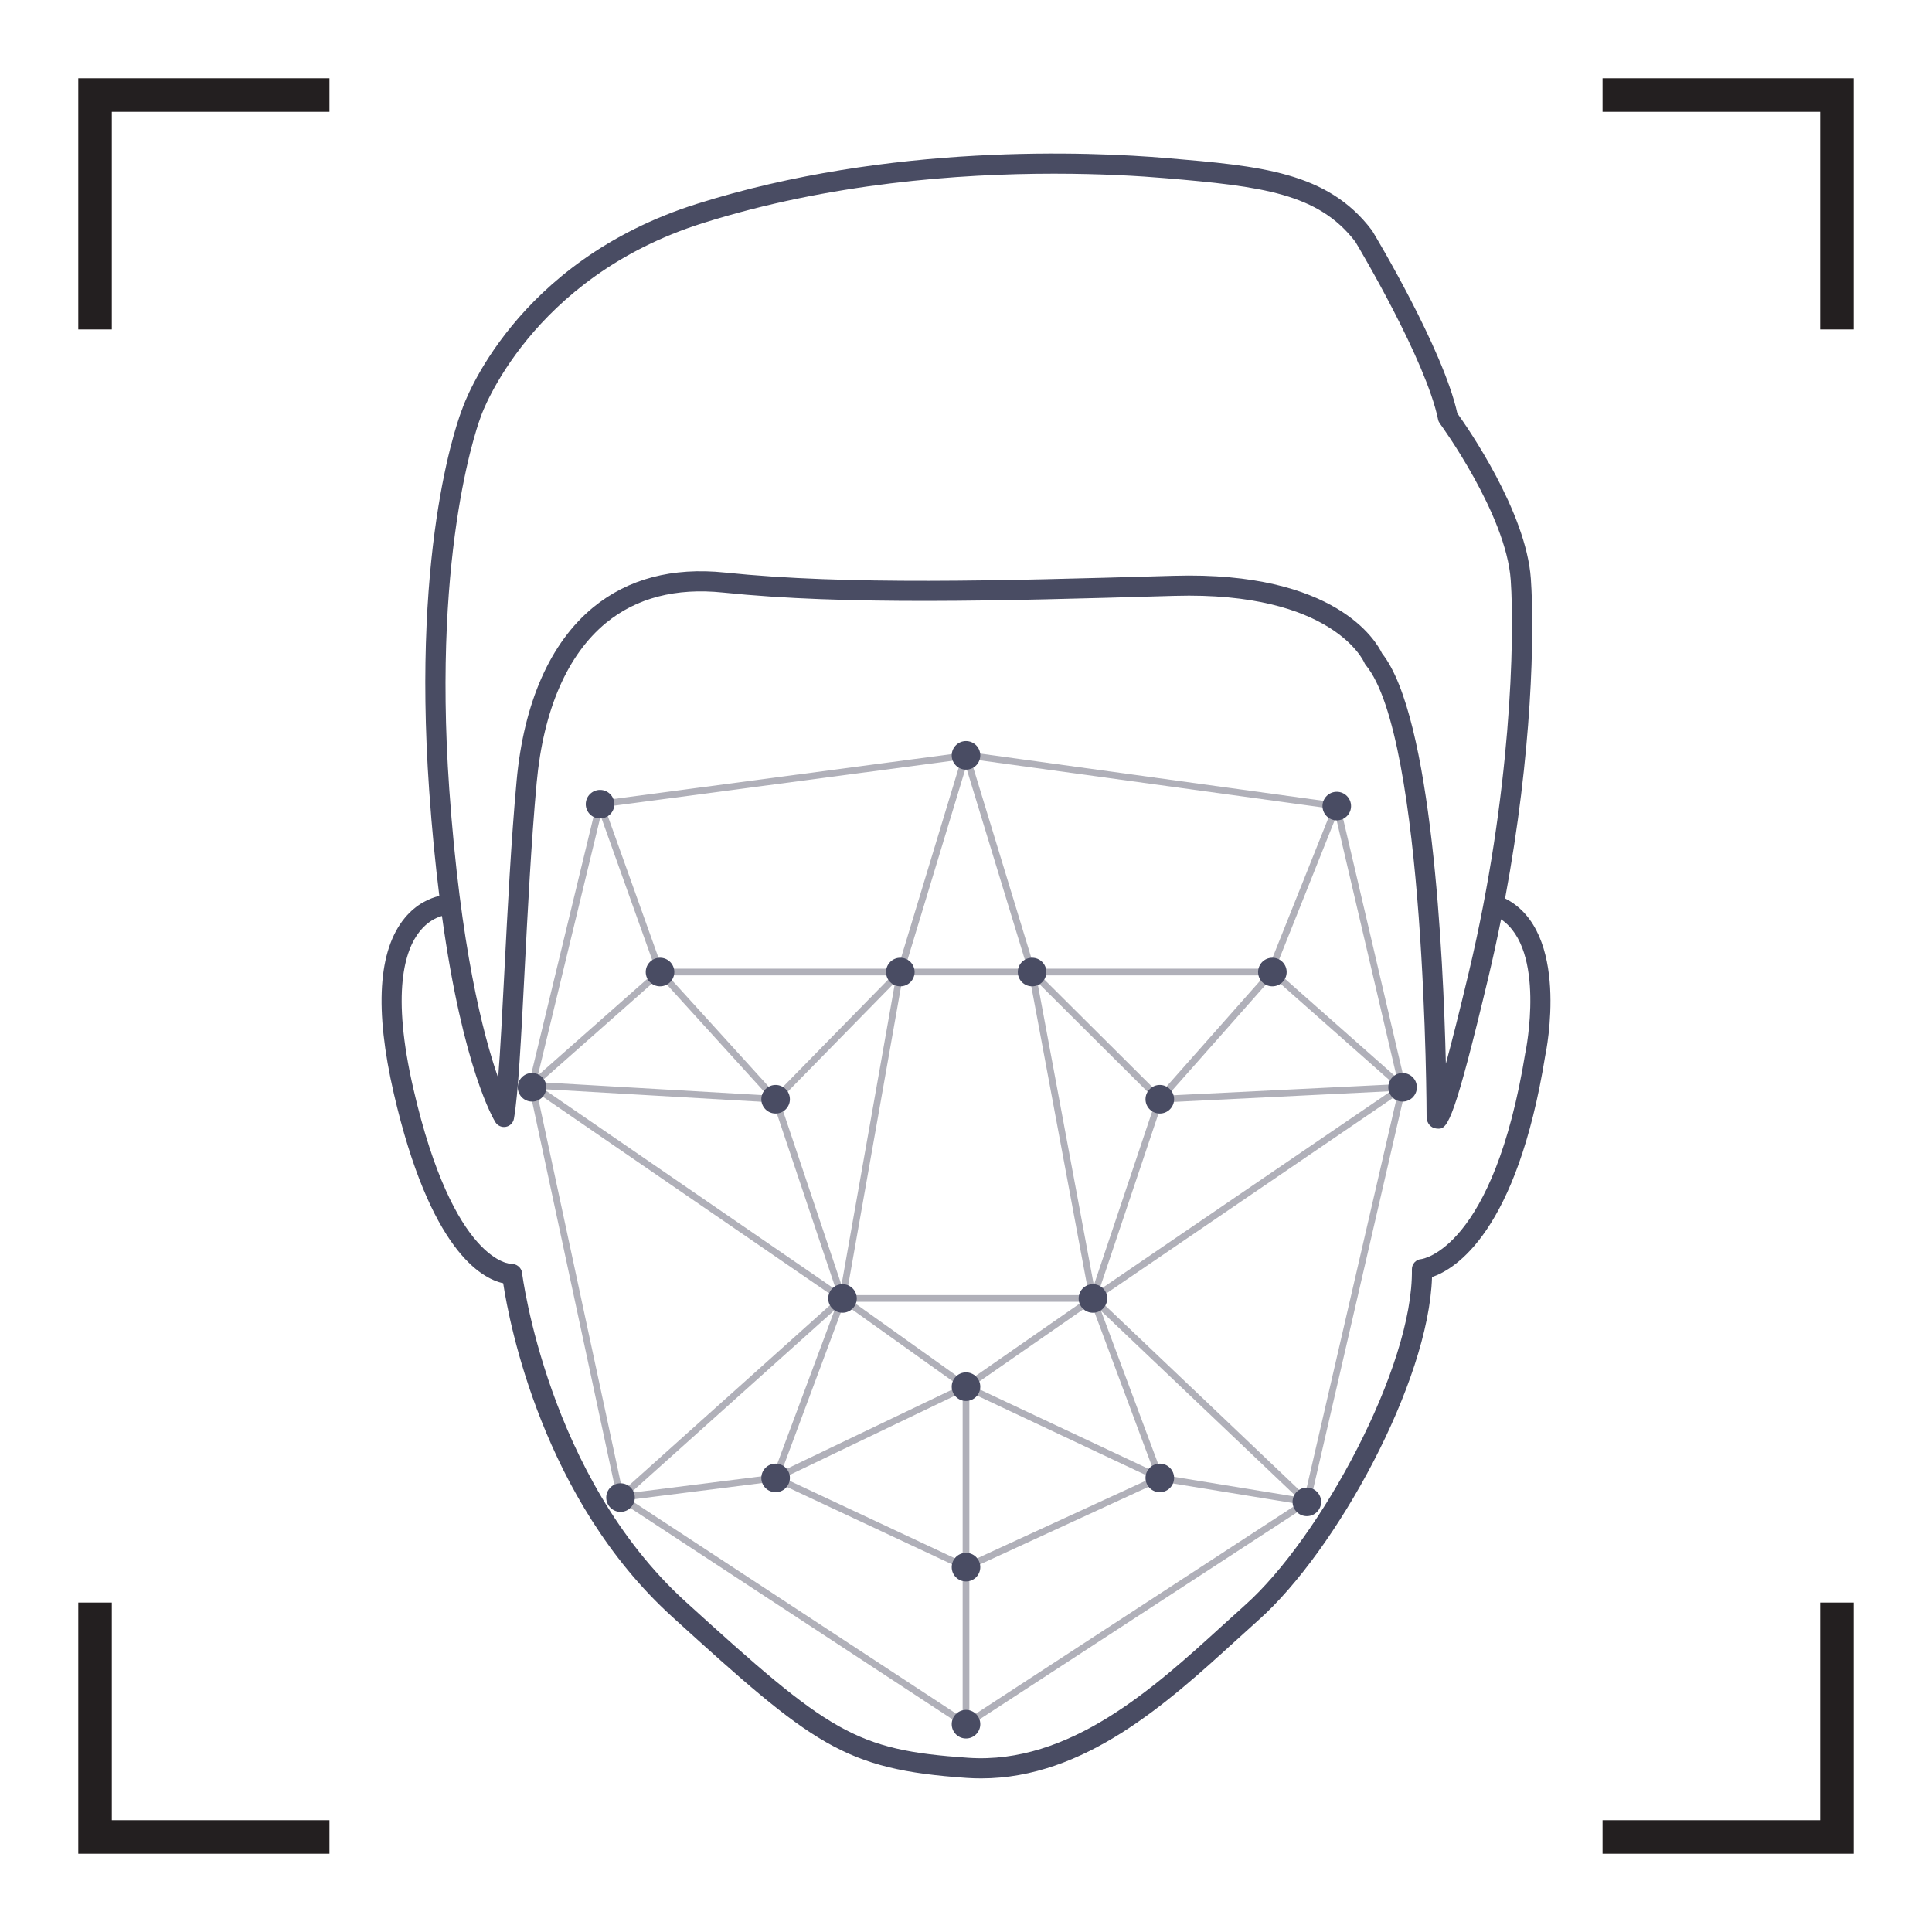
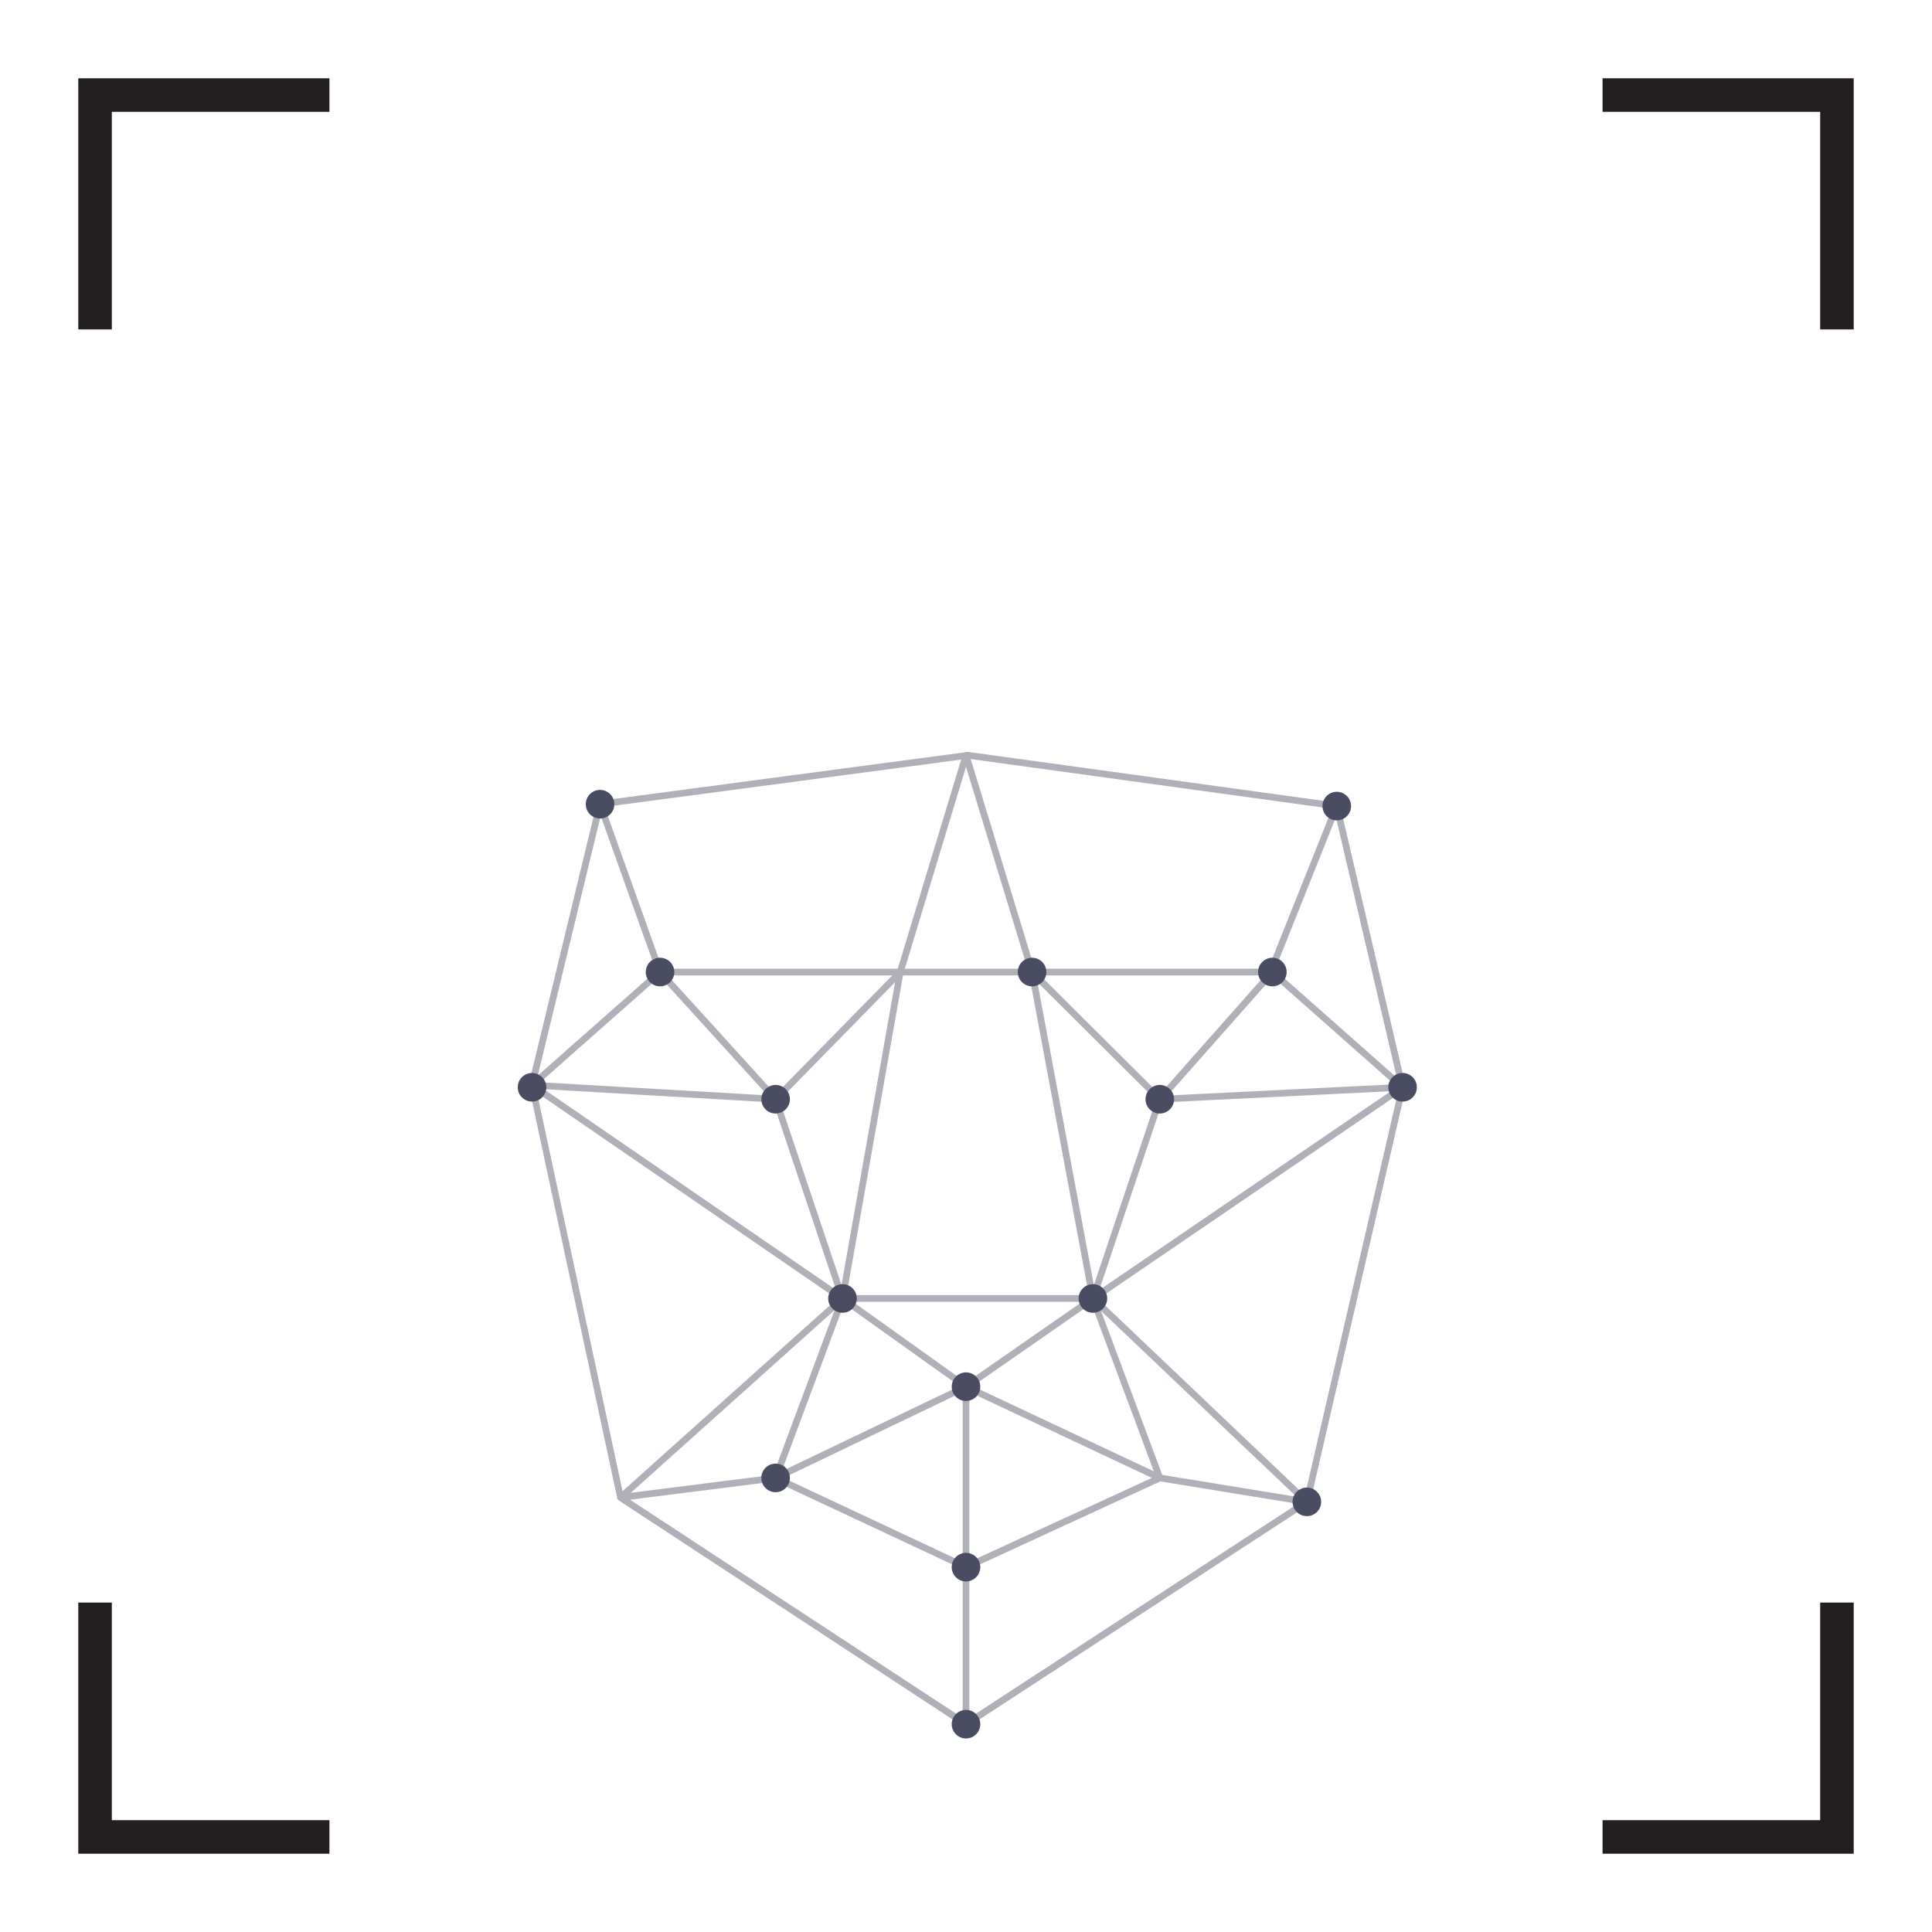
<svg xmlns="http://www.w3.org/2000/svg" id="Layer_1" version="1.1" viewBox="0 0 288 288">
  <defs>
    <style>
      .st0 {
        fill: #231f20;
      }

      .st1 {
        fill: #494c63;
      }

      .st2 {
        fill: #b0b0b9;
      }
    </style>
  </defs>
-   <path class="st1" d="M224.36,133.93c4.05-21.69,4.4-39.64,3.84-47.66-.7-10.01-9.49-22.61-10.96-24.66-2.12-9.61-12.23-26.46-12.67-27.18-.03-.05-.06-.09-.09-.13-6.59-8.7-16.62-9.55-30.51-10.73-11.48-.97-41.3-2.26-70.09,6.82-27.2,8.58-34.7,29.74-34.97,30.56-.31.77-7.58,19.34-4.93,56.9.41,5.85.93,11.06,1.51,15.7-1.4.34-3.41,1.18-5.16,3.3-3.97,4.83-4.51,13.62-1.63,26.13,5.39,23.36,13.04,27.6,16.31,28.31.91,5.97,5.89,32.17,25.17,49.7,21.05,19.14,25.59,22.78,43.93,24.04.73.05,1.45.07,2.16.07,15.41,0,27.83-11.32,37.9-20.49,1.18-1.08,2.33-2.12,3.46-3.13,11.54-10.28,25.37-35.44,25.84-51.11,3.51-1.19,12.64-6.77,16.87-32.97.17-.78,3.77-18.57-5.98-23.47ZM71.71,62c.07-.21,7.29-20.62,33.06-28.74,18.87-5.95,38.2-7.37,52.35-7.37,7.06,0,12.82.35,16.59.67,14.39,1.22,22.81,2.26,28.33,9.48.72,1.2,10.53,17.73,12.33,26.49.04.21.13.41.26.59.1.13,9.89,13.53,10.57,23.35.6,8.62.07,31.93-6.24,58.44-1.48,6.21-2.59,10.58-3.43,13.65-.38-16.13-2.06-51.78-9.51-61.16-.85-1.79-6.87-12.27-31.02-11.57l-1.43.04c-24.34.7-47.34,1.37-65.47-.52-7.87-.82-14.49.93-19.68,5.19-6.39,5.25-10.34,14.19-11.41,25.85-.82,8.87-1.35,19.24-1.82,28.38-.32,6.13-.6,11.74-.93,15.89-2.23-6.37-5.63-19.47-7.29-43.03-2.59-36.79,4.65-55.39,4.75-55.65ZM227.39,156.85c-4.75,29.42-15.43,30.83-15.51,30.84-.8.05-1.42.72-1.41,1.52.23,14.55-13.7,40.1-24.84,50.03-1.13,1.01-2.29,2.07-3.48,3.15-10.11,9.21-22.72,20.68-37.84,19.64-16.88-1.16-20.61-3.72-42.11-23.27-20.56-18.69-24.34-48.73-24.38-49.03-.09-.78-.84-1.36-1.59-1.32-.08,0-8.59-.03-14.61-26.12-3.3-14.3-1.3-20.67.97-23.48,1.13-1.4,2.38-2.01,3.29-2.27,3.15,22.83,7.74,30.38,7.98,30.76.33.52.95.79,1.56.67.61-.12,1.08-.6,1.19-1.21.64-3.59,1.08-12.04,1.58-21.83.47-9.11,1-19.44,1.81-28.26,1-10.84,4.57-19.07,10.33-23.81,4.55-3.74,10.43-5.26,17.47-4.53,18.33,1.9,41.42,1.24,65.87.53l1.43-.04c23.57-.67,28.21,9.82,28.25,9.91.06.15.14.28.24.41,8.96,10.8,9.07,66.78,9.07,67.44.05.9.66,1.58,1.48,1.65.11.01.22.02.33.02,1.35,0,2.38-1.51,7.42-22.65.69-2.9,1.31-5.76,1.87-8.56,6.73,4.55,3.68,19.58,3.64,19.81Z" />
  <g>
    <polygon class="st0" points="16.67 49.11 11.67 49.11 11.67 11.67 49.11 11.67 49.11 16.67 16.67 16.67 16.67 49.11" />
    <polygon class="st0" points="276.33 49.11 271.33 49.11 271.33 16.67 238.89 16.67 238.89 11.67 276.33 11.67 276.33 49.11" />
    <polygon class="st0" points="49.11 276.33 11.67 276.33 11.67 238.89 16.67 238.89 16.67 271.33 49.11 271.33 49.11 276.33" />
    <polygon class="st0" points="276.33 276.33 238.89 276.33 238.89 271.33 271.33 271.33 271.33 238.89 276.33 238.89 276.33 276.33" />
  </g>
  <path class="st2" d="M209.57,162.08s0-.02,0-.03c0-.02,0-.03-.01-.05,0-.01,0-.03,0-.04l-9.81-41.91s-.01-.02-.02-.03c-.02-.08-.07-.16-.13-.22,0,0-.02-.01-.03-.02-.04-.03-.08-.06-.13-.08-.03-.01-.06,0-.09-.02-.01,0-.02-.01-.03-.02l-54.98-7.57s-.09,0-.13,0l-.15.02s-.05-.02-.07-.02h0c-.06,0-.11.03-.17.06l-54.45,7.23s-.02.01-.03.01c-.02,0-.05,0-.07.01-.06.02-.11.06-.16.1,0,0,0,0,0,0-.07.06-.11.14-.13.22,0,.01-.01.02-.02.03l-10.14,41.88s0,.03,0,.04c0,.02-.01.03-.01.05,0,.01,0,.02,0,.03,0,0,0,.02,0,.03,0,.01,0,.02.01.04,0,.01,0,.03,0,.04l13.19,61.46s.02.04.02.06c0,.02,0,.04,0,.06,0,.02.03.02.04.04.02.04.05.07.08.1.03.03.06.07.1.09l51.47,33.77s.02,0,.03,0c.07.04.15.07.25.07s.17-.03.24-.07c0,0,.02,0,.03,0l50.81-33.13c.07-.04.12-.11.16-.18,0,0,.01-.01.02-.02,0-.01,0-.02,0-.03.01-.03.03-.05.03-.08l14.27-61.81s0-.03,0-.04c0-.01.01-.03.01-.04,0,0,0-.02,0-.03ZM194.52,222.92l-30.8-29.29,44.59-30.42-13.79,59.71ZM80.06,162.89l44.72,30.73-31.98,28.67-12.75-59.4ZM89.54,121.62l8.27,23.13-17.64,15.58,9.37-38.71ZM208.23,160.66l-18.18-16.08,9.09-22.76,9.09,38.84ZM144.01,206.1l-16.86-12.04h34.17l-17.32,12.04ZM134.62,145.4h18.81l8.89,47.66h-36.14l8.43-47.66ZM125.44,191.55l-9.25-27.55,17.24-17.59-7.99,45.14ZM154.63,146.39l17.69,17.61-9.26,27.58-8.42-45.19ZM189.71,145.61l18.12,16.03-33.77,1.67,15.66-17.7ZM172.87,163.13l-17.81-17.73h33.49l-15.69,17.73ZM134.88,144.4l9.12-30.09,9.18,30.09h-18.3ZM115.63,163.13l-16.11-17.73h33.49l-17.38,17.73ZM98.35,145.6l16.07,17.69-33.88-1.96,17.8-15.73ZM115.25,164.34l9.39,27.96-43.57-29.94,34.18,1.98ZM94.02,222.54l30.39-27.25-9.16,24.56-21.23,2.68ZM125.83,194.35l17.2,12.27-26.51,12.7,9.31-24.98ZM143.5,207.5v25.33l-26.71-12.52,26.71-12.81ZM144.5,207.5l27.21,12.81-27.21,12.52v-25.33ZM144.99,206.63l17.69-12.29,9.32,24.99-27.01-12.7ZM173.26,219.87l-9.13-24.46,29.15,27.72-20.03-3.27ZM173.26,164.34l34.07-1.68-43.47,29.65,9.39-27.97ZM189.05,144.4h-34.82l-9.53-31.25,53.87,7.41-9.52,23.83ZM133.84,144.4h-35.1l-8.62-24.11,53.16-7.06-9.45,31.17ZM115.54,220.83l27.96,13.1v22.16l-49.58-32.53,21.62-2.73ZM144.5,233.93l28.46-13.1,20.49,3.34-48.95,31.92v-22.16Z" />
  <g>
    <circle class="st1" cx="89.45" cy="119.88" r="2.13" />
-     <circle class="st1" cx="144" cy="112.6" r="2.13" />
    <circle class="st1" cx="199.27" cy="120.16" r="2.13" />
    <circle class="st1" cx="209.08" cy="162.08" r="2.13" />
    <circle class="st1" cx="79.31" cy="162.08" r="2.13" />
    <circle class="st1" cx="98.39" cy="144.9" r="2.13" />
-     <circle class="st1" cx="134.21" cy="144.9" r="2.13" />
    <circle class="st1" cx="153.85" cy="144.9" r="2.13" />
    <circle class="st1" cx="189.67" cy="144.9" r="2.13" />
    <circle class="st1" cx="172.89" cy="163.86" r="2.13" />
    <circle class="st1" cx="162.92" cy="193.56" r="2.13" />
    <circle class="st1" cx="115.62" cy="163.86" r="2.13" />
    <circle class="st1" cx="125.59" cy="193.56" r="2.13" />
    <circle class="st1" cx="115.62" cy="220.31" r="2.13" />
-     <circle class="st1" cx="92.5" cy="223.24" r="2.13" />
    <circle class="st1" cx="144" cy="233.61" r="2.13" />
    <circle class="st1" cx="144" cy="206.71" r="2.13" />
    <circle class="st1" cx="144" cy="257.02" r="2.13" />
-     <circle class="st1" cx="172.89" cy="220.31" r="2.13" />
    <circle class="st1" cx="194.81" cy="223.88" r="2.13" />
  </g>
</svg>